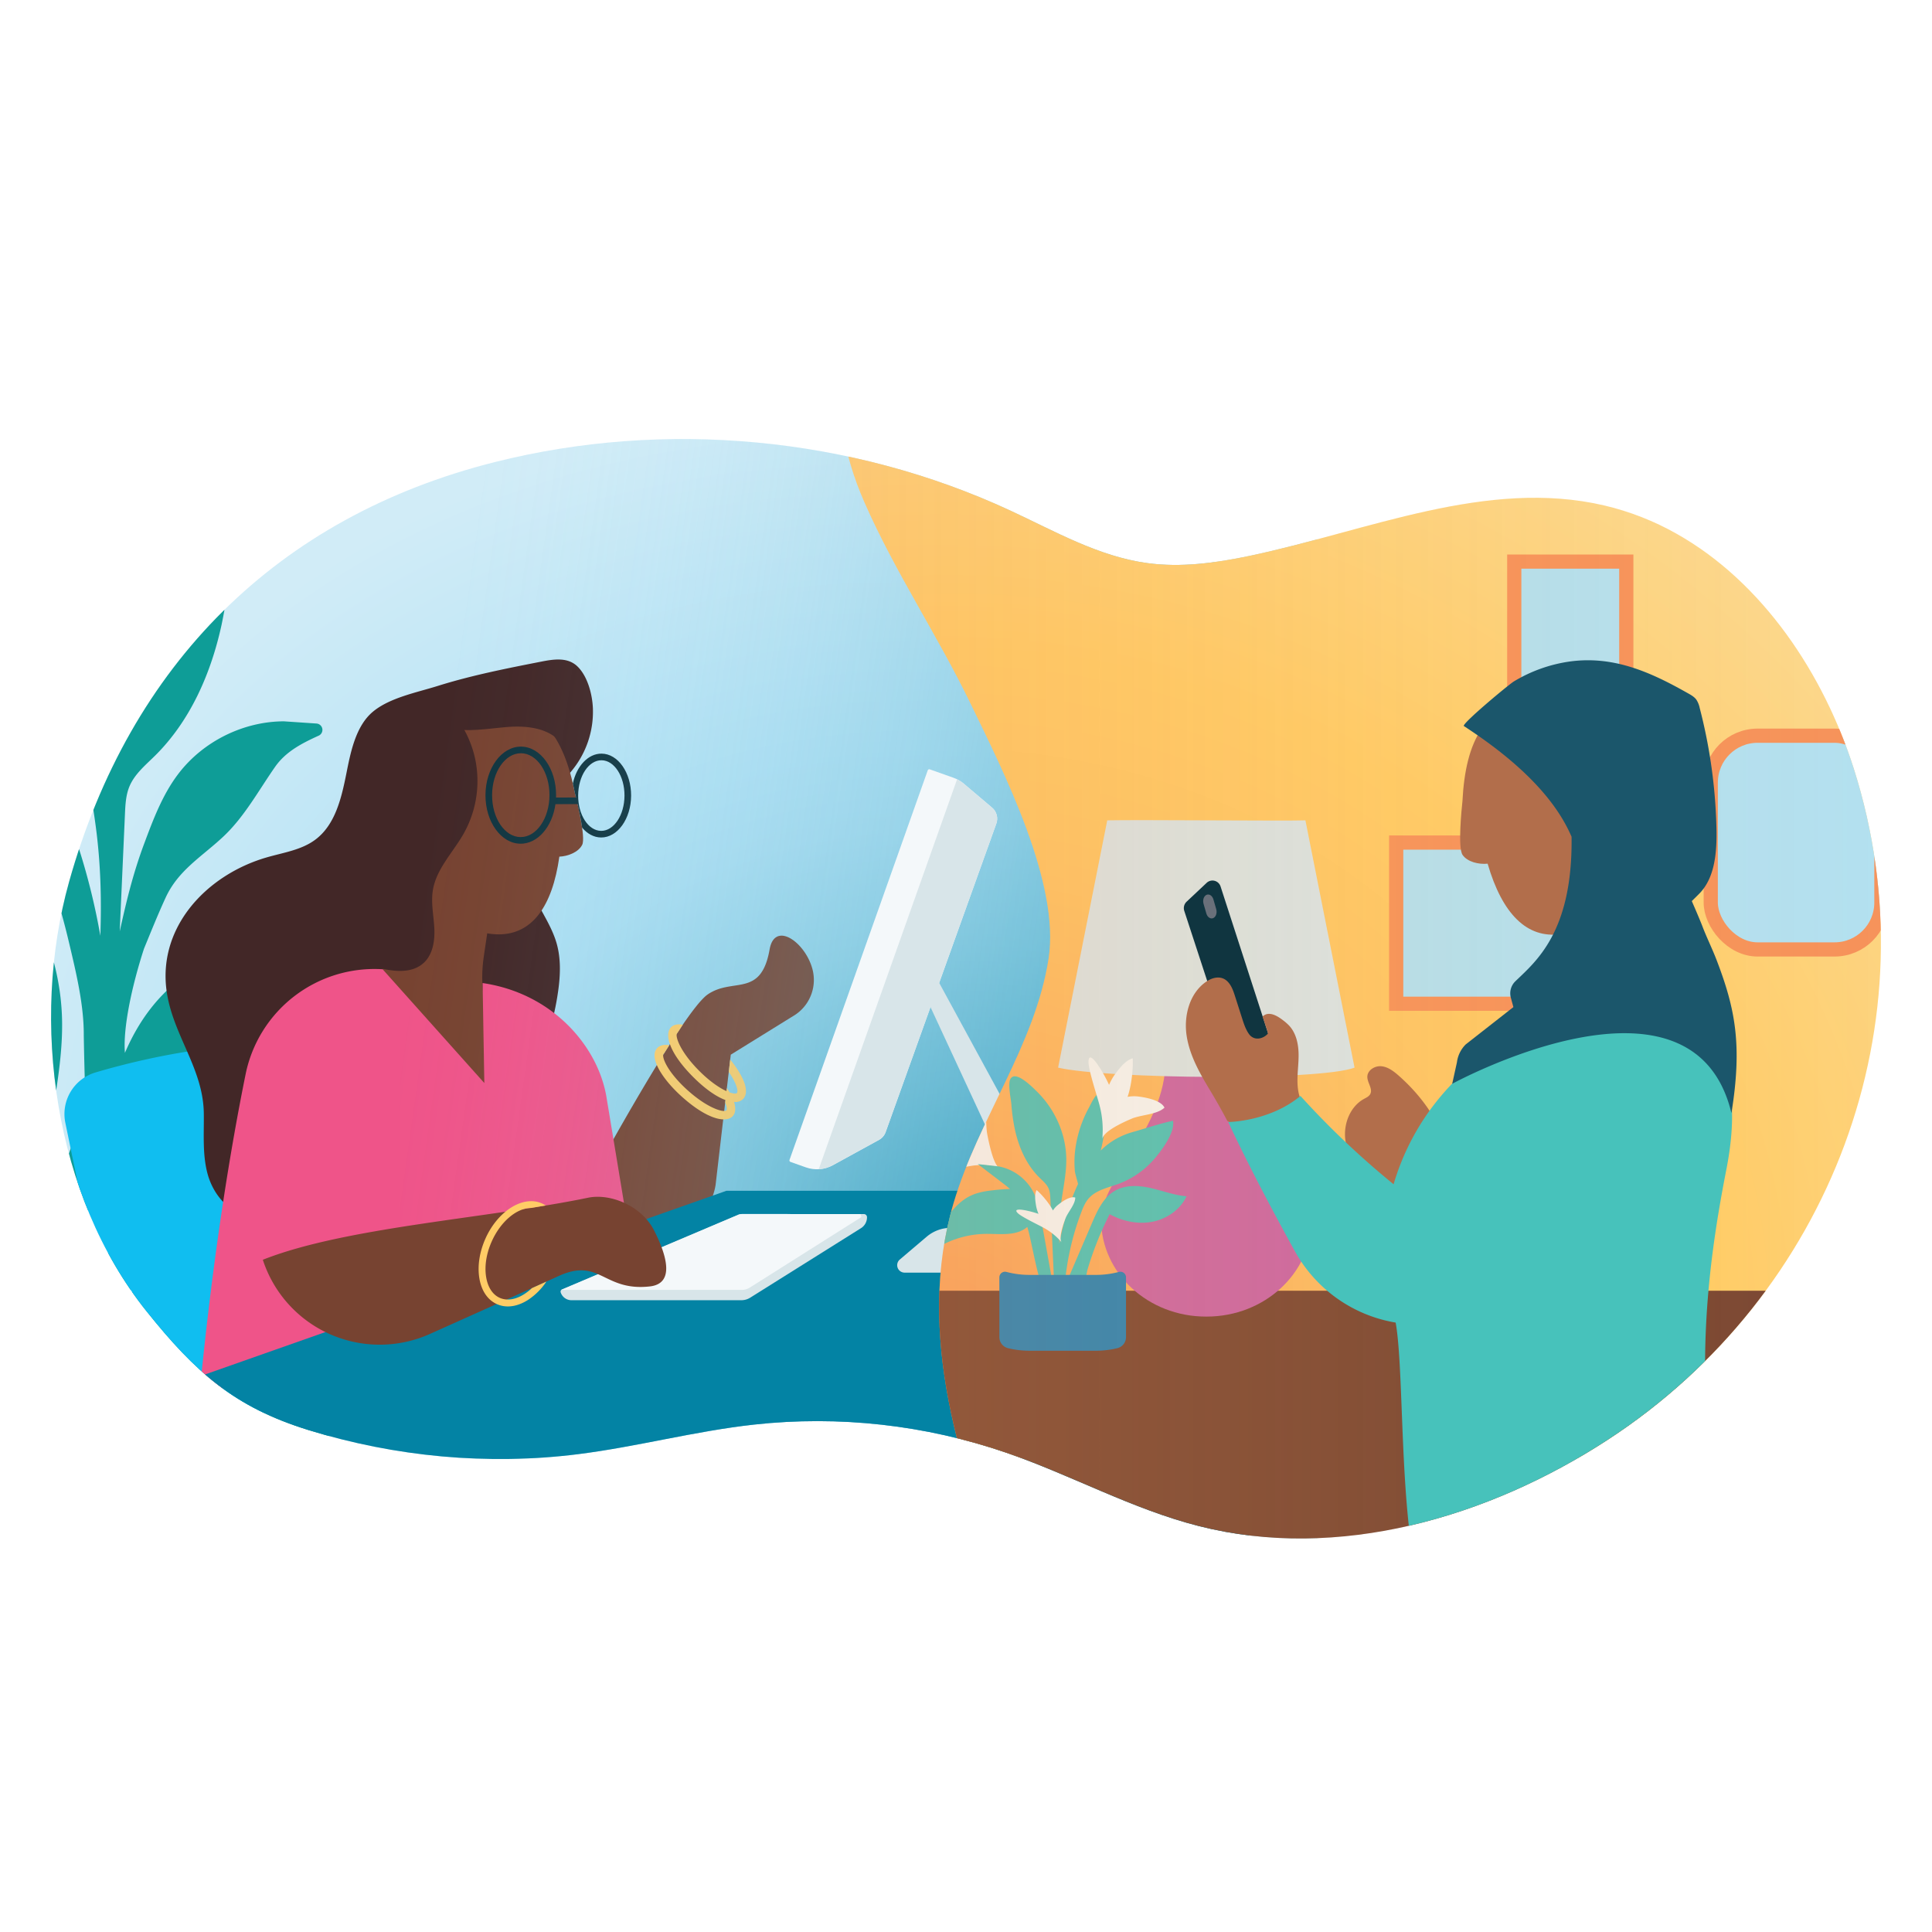
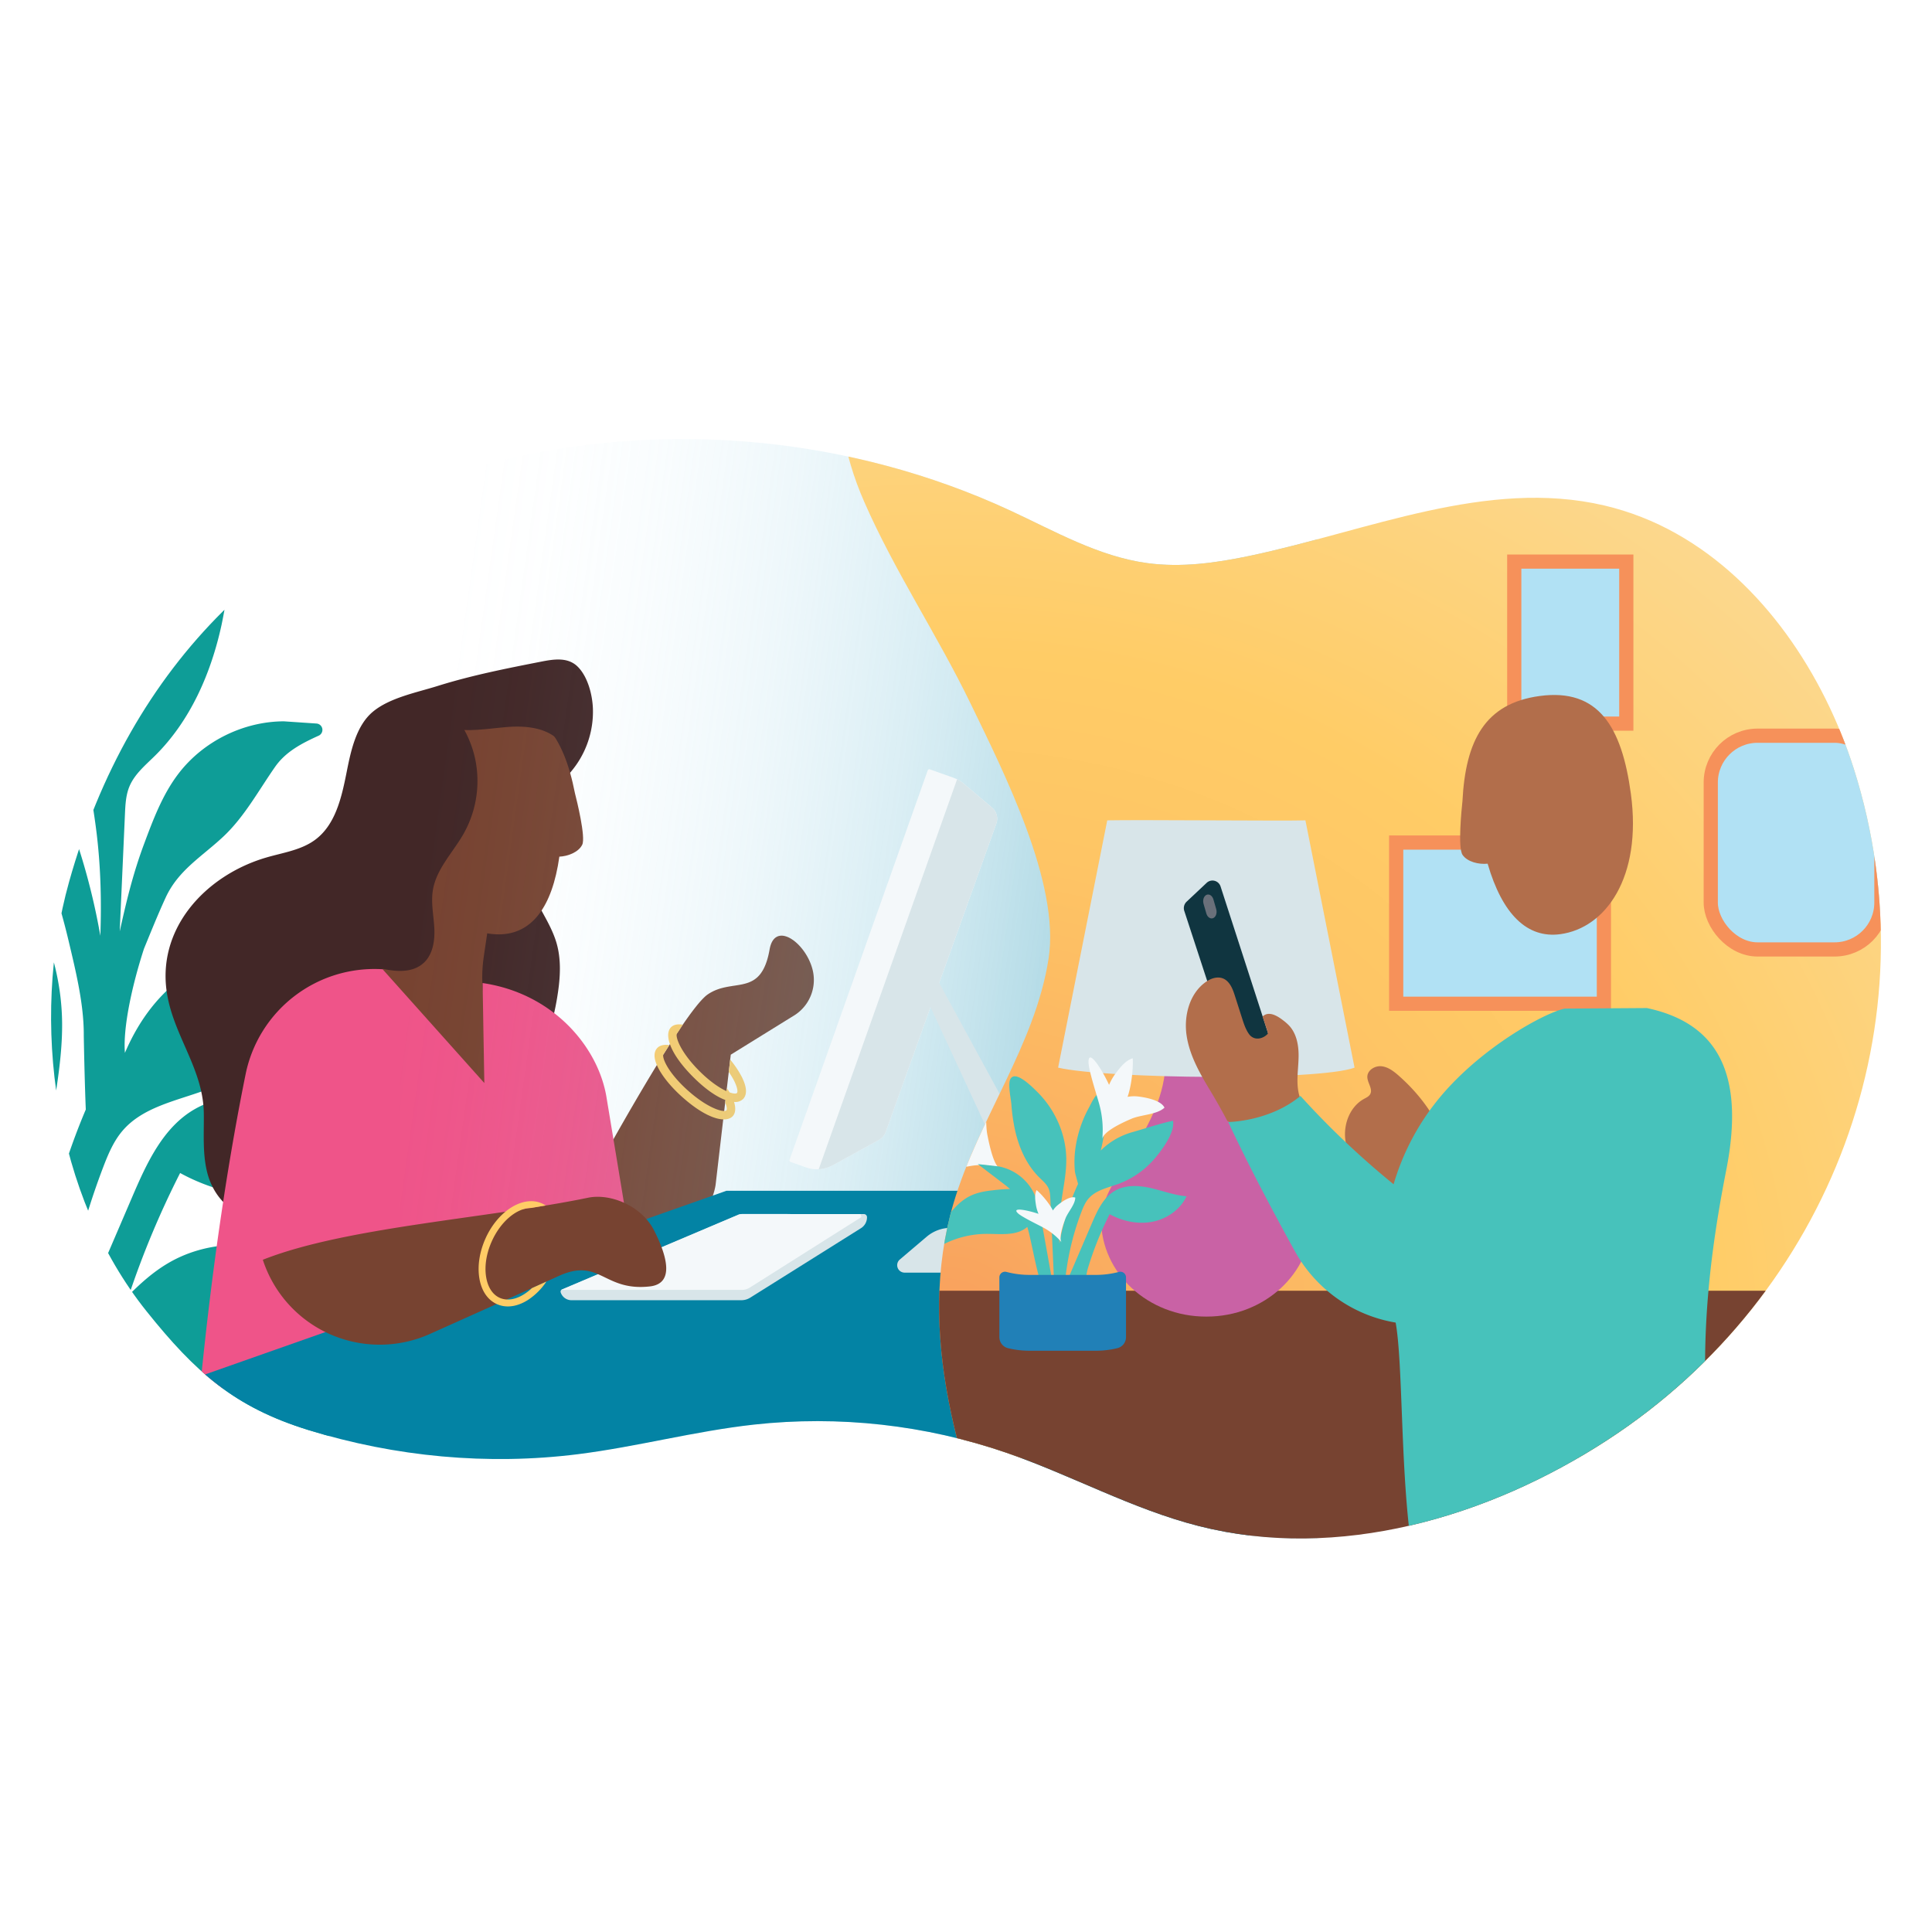
<svg xmlns="http://www.w3.org/2000/svg" viewBox="0 0 1722.999 1722.999">
  <defs>
    <style>.cls-1{fill:none;}.cls-2{isolation:isolate;}.cls-3{clip-path:url(#clip-path);}.cls-4{fill:url(#radial-gradient);}.cls-5{fill:#0e9d97;}.cls-6{fill:#10bef0;}.cls-7{fill:#422727;}.cls-8{fill:#774331;}.cls-9{fill:#ef5489;}.cls-10{fill:#103540;}.cls-11{fill:#fc6;}.cls-12,.cls-23{mix-blend-mode:multiply;}.cls-12{opacity:0.45;fill:url(#linear-gradient);}.cls-13{fill:#0383a4;}.cls-14{fill:#d8e5e9;}.cls-15{fill:#f4f8fa;}.cls-16{clip-path:url(#clip-path-2);}.cls-17{clip-path:url(#clip-path-3);}.cls-18{fill:url(#radial-gradient-2);}.cls-19{fill:#b1e1f4;stroke:#f6915a;stroke-miterlimit:10;stroke-width:12.662px;}.cls-20{fill:#c962a5;}.cls-21{fill:#47c2bb;}.cls-22{fill:#2180b7;}.cls-24{fill:url(#linear-gradient-2);}.cls-25{fill:#6a707a;}.cls-26{fill:#b26e4b;}.cls-27{fill:#1b566b;}</style>
    <clipPath id="clip-path">
      <path class="cls-1" d="M1495.043,475.917a244.814,244.814,0,0,0-64.102-25.083c-104.934-24.592-211.307,22.804-316.725,44.937-29.881,6.274-60.699,10.536-90.988,6.43C979.697,496.3,940.715,473.747,900.98,455.311c-142.077-65.919-307.771-81.479-459.857-43.186-193.986,48.843-325.309,180.828-379.505,374.28-34.876,124.491-13.474,279.951,69.141,383.099,43.547,54.37,78.338,85.467,144.446,105.878,77.281,23.86,159.805,31.596,240.165,21.505,52.667-6.614,104.183-20.549,156.947-26.39a518.688,518.688,0,0,1,225.13,25.043c58.013,20.006,112.296,50.334,171.821,65.457,124.036,31.514,257.911-7.497,364.471-76.932,199.074-129.718,291.231-372.977,219.562-598.394C1626.366,600.955,1571.887,519.05,1495.043,475.917Z" />
    </clipPath>
    <radialGradient id="radial-gradient" cx="915.688" cy="1168.997" r="957.054" gradientTransform="matrix(0.926, 0.378, -0.302, 0.739, 421.082, -41.608)" gradientUnits="userSpaceOnUse">
      <stop offset="0.005" stop-color="#339dba" />
      <stop offset="0.085" stop-color="#4aa9c5" />
      <stop offset="0.259" stop-color="#76c1d9" />
      <stop offset="0.414" stop-color="#96d3e8" />
      <stop offset="0.545" stop-color="#aaddf1" />
      <stop offset="0.634" stop-color="#b1e1f4" />
      <stop offset="1" stop-color="#d1ecf7" />
    </radialGradient>
    <linearGradient id="linear-gradient" x1="992.692" y1="853.079" x2="276.366" y2="752.794" gradientUnits="userSpaceOnUse">
      <stop offset="0.005" stop-color="#339dba" />
      <stop offset="0.087" stop-color="#44a6c2" stop-opacity="0.862" />
      <stop offset="0.285" stop-color="#6bbbd4" stop-opacity="0.558" />
      <stop offset="0.468" stop-color="#89cbe2" stop-opacity="0.317" />
      <stop offset="0.631" stop-color="#9fd7ec" stop-opacity="0.144" />
      <stop offset="0.767" stop-color="#acdef2" stop-opacity="0.038" />
      <stop offset="0.86" stop-color="#b1e1f4" stop-opacity="0" />
    </linearGradient>
    <clipPath id="clip-path-2">
      <path class="cls-1" d="M850.318,693.612,829.163,686.105a1.384,1.384,0,0,0-1.767.841L704.094,1034.436a1.384,1.384,0,0,0,.841,1.767l13.799,4.896a29.407,29.407,0,0,0,23.98-1.933l41.191-22.602a12.868,12.868,0,0,0,5.921-6.935l98.732-275.177a12.867,12.867,0,0,0-3.796-14.165l-25.275-21.403A29.408,29.408,0,0,0,850.318,693.612Z" />
    </clipPath>
    <clipPath id="clip-path-3">
      <path class="cls-1" d="M770.759,447.575c27.232,62.191,65.383,118.994,94.942,180.113s79.87,160.107,69.458,227.196c-12.039,77.572-62.61,143.002-84.817,218.296-34.026,115.362,5.376,238.79,51.833,349.731a3882.112,3882.112,0,0,0,778.681,47.056c76.697-3.098,153.649-8.522,228.585-25.152,29.766-6.606,59.676-15.204,85.165-31.936,37.278-24.47,61.724-63.989,82.345-103.525,163.785-314.01,148.997-713.89-37.532-1014.946-17.131-27.649-36.153-55.082-62.667-73.921-23.891-16.976-52.438-25.952-80.71-33.676-201.397-55.026-411.609-58.76-618.944-63.376-102.348-2.279-204.789-4.655-306.83-13.412C934.117,106.921,871.476,86.182,837.38,101.17c-29.89,13.139-47.41,62.59-56.956,90.845C749.139,284.616,732.118,359.326,770.759,447.575Z" />
    </clipPath>
    <radialGradient id="radial-gradient-2" cx="843.731" cy="1185.222" r="1255.753" gradientTransform="translate(0 127.032) scale(1 0.893)" gradientUnits="userSpaceOnUse">
      <stop offset="0" stop-color="#f89f5d" />
      <stop offset="0.162" stop-color="#fbb161" />
      <stop offset="0.385" stop-color="#fec565" />
      <stop offset="0.539" stop-color="#fc6" />
      <stop offset="1" stop-color="#fadfa6" />
    </radialGradient>
    <linearGradient id="linear-gradient-2" x1="670.976" y1="979.113" x2="1963.812" y2="979.113" gradientTransform="translate(0 -205.945) scale(1 1.121)" gradientUnits="userSpaceOnUse">
      <stop offset="0" stop-color="#f89f5d" stop-opacity="0.25" />
      <stop offset="0.037" stop-color="#f8a15d" stop-opacity="0.236" />
      <stop offset="0.436" stop-color="#fcb962" stop-opacity="0.107" />
      <stop offset="0.771" stop-color="#fec765" stop-opacity="0.029" />
      <stop offset="1" stop-color="#fc6" stop-opacity="0" />
    </linearGradient>
  </defs>
  <g class="cls-2">
    <g id="Homepage">
      <g class="cls-3">
-         <rect class="cls-4" x="-59.223" y="370.177" width="1142.184" height="930.042" />
        <path class="cls-5" d="M27.534,1242.87q-16.423-91.476-32.846-182.951c-4.104-22.86-8.333-46.1-18.871-66.797-16.487-32.382-48.602-56.344-84.339-62.926l-50.881-5.708q29.636,22.625,59.272,45.25c6.416,4.898,12.877,9.879,18.908,15.263-14.398.025-29.298,1.872-42.234,3.225-18.958,1.983-38.072,5.456-55.134,13.956-20.21,10.068-36.459,26.655-50.36,44.448a313.36,313.36,0,0,0-51.135,96.381,232.575,232.575,0,0,1,140.368-49.072c34.769-.279,74.091,5.93,100.39-16.815.045-.039.083-.087.128-.126C-22.226,1134.094-5.286,1278.657,27.534,1242.87Z" />
        <path class="cls-5" d="M264.372,1064.498c35.175-6.813,67.808-29.459,83.038-61.89-29.598-2.356-57.752-13.279-86.706-19.86s-60.966-8.391-86.786,6.271c-28.347,16.097-42.987,48.102-55.848,78.056q-26.086,60.755-52.172,121.511c-3.541,8.246-7.145,16.799-7.024,25.771a26.752,26.752,0,0,0,.238,3.196c-3.165,3.824-6.403,7.722-10.233,12.211-.24-1.88-.473-3.764-.71-5.646a10.575,10.575,0,0,0,3.103-.364,647.829,647.829,0,0,1,40.761-182.839c4.423-11.586,9.312-23.265,17.4-32.665,17.934-20.846,47.3-26.37,73.119-35.832,33.211-12.172,62.841-33.266,86.089-59.833,17.637-20.156,51.773-65.501,45.729-93.297-31.433,6.726-66.97,18.742-98.879,27.785-30.659,8.688-76.407,27.327-104.078,91.892-1.861-22.107,6.265-59.918,16.996-92.892,6.28-15.277,12.426-30.615,19.331-45.594,11.302-24.516,32.199-36.39,51.285-54.257,18.938-17.729,31.444-41.058,46.305-62.322,9.569-13.692,23.967-21.047,38.876-27.815a5.671,5.671,0,0,0-1.958-10.825l-29.031-1.965c-36.338.104-72.212,17.954-94.209,46.877-14.06,18.486-22.366,40.599-30.481,62.361-10.431,27.971-16.181,53.081-21.76,78.086q2.332-52.304,4.665-104.608c.373-8.362.789-16.924,4.007-24.651,4.601-11.047,14.278-18.978,22.789-27.391,31.537-31.172,50.018-73.609,59.41-116.947a454.468,454.468,0,0,0,8.428-60.501c1.121-14.177,8.92-48.473,2.62-61.059-11.677-23.331-52.149,17.53-65.969,31.308-42.685,42.555-69.301,101.744-69.905,162.267-.384,38.554,8.857,76.476,13.443,114.758,3.611,30.14,4.315,60.452,3.234,90.777A586.23,586.23,0,0,0,49.3,700.859q-2.485-5.699-5.106-11.261c3.405-12.764,7.272-26.361,7.622-29.878a243.248,243.248,0,0,0-1.399-58.027C45.562,567.284,33.923,533.89,17.247,503.448c-3.924-7.164-17.443-37.984-28.932-34.895-10.735,2.887-9.097,35.047-9.504,44.006a320.559,320.559,0,0,0,10.377,96.016A176.786,176.786,0,0,0-87.289,564.03c-31.909-9.042-67.447-21.059-98.879-27.784-6.044,27.796,28.092,73.142,45.729,93.297,23.248,26.568,52.878,47.661,86.089,59.833,25.82,9.463,55.185,14.987,73.12,35.833,8.088,9.401,12.977,21.079,17.399,32.665a646.613,646.613,0,0,1,25.133,81.705c6.289,26.576,13.423,55.59,13.412,82.926-.002,3.948.819,44.059,1.798,66.989a585.583,585.583,0,0,0-37.799,128.119c-1.081-30.325-.377-60.637,3.234-90.777C46.533,988.553,55.774,950.631,55.39,912.077,54.786,851.555,28.17,792.365-14.515,749.81c-13.82-13.777-54.292-54.639-65.969-31.308-6.299,12.586,1.5,46.883,2.621,61.059a454.424,454.424,0,0,0,8.428,60.501c9.392,43.337,27.873,85.775,59.41,116.947,8.511,8.413,18.188,16.343,22.789,27.391,3.218,7.727,3.634,16.289,4.007,24.651q4.924,110.405,9.848,220.811a31.754,31.754,0,0,0,22.024.179c-6.308,7.386-14.249,16.405-26.229,29.463a9.662,9.662,0,0,0-.204,13.097c19.727,20.733,54.072-31.136,95.228-67.021.017.058.024.118.041.175,10.043,33.288,46.582,49.088,75.804,67.931a232.572,232.572,0,0,1,92.312,116.575A313.35,313.35,0,0,0,293.98,1281.478c-2.22-22.47-7.069-45.178-18.754-64.499-9.865-16.311-24.152-29.474-39.105-41.295-10.203-8.066-21.802-17.6-33.951-25.327,7.976-1.321,16.1-2.07,24.14-2.774l74.287-6.503L254.56,1118.671c-33.71-13.565-73.663-10.511-104.921,8.02-12.828,7.606-24.017,17.493-34.541,28.123a799.279,799.279,0,0,1,45.537-108.699C192.073,1063.302,229.197,1071.311,264.372,1064.498Z" />
-         <path class="cls-6" d="M112.952,1266.4,58.261,1001.273A38.68,38.68,0,0,1,85.296,956.4c56.153-16.6,172.047-42.374,271.785-10.069,137.52,44.542,81.044,301.917,81.044,301.917Z" />
        <path class="cls-7" d="M528.769,631.983a82.797,82.797,0,0,1-14.873,50.14c-11.9,16.936-30.072,29.228-39.555,47.626-10.659,20.678-8.4,46.208,1.041,67.47,6.646,14.966,16.63,28.515,21.081,44.274,3.835,13.579,3.313,28.027,1.363,42.002-7.66,54.89-29.413,86.786-71.274,123.108-26.351,22.864-59.669,32.927-93.463,38.598-16.163,2.712-29.154,2.821-43.133,10.476-14.26,7.808-26.856,16.956-42.223,22.938-8.331,3.243-17.198,5.934-26.086,4.978-18.16-1.953-31.616-18.849-36.451-36.462s-3.156-36.244-3.438-54.507c-.59-38.239-25.35-67.013-32.32-103.656-11.407-59.973,33.759-108.41,88.281-124.273,14.88-4.329,30.965-6.549,43.405-15.789,17.914-13.306,23.427-37.26,27.794-59.144,3.693-18.51,8.179-41.997,23.466-54.874,15.004-12.639,39.232-17.251,57.661-23.036,30.385-9.539,61.691-15.721,92.904-21.835,11.413-2.235,23.744-4.038,32.412,4.697C524.301,603.724,528.331,619.752,528.769,631.983Z" />
        <path class="cls-8" d="M451.148,1017.364c0-89.93-27.671-110.683-19.63-164.831L446.89,749.114l-83.582-22.257L347.935,853.671s-63.746,97.265-82.796,172.917Z" />
        <path class="cls-8" d="M631.242,886.799c-22.566,15.357-101.695,160.729-101.695,160.729V1103.45h53.673a55.69,55.69,0,0,0,54.943-46.598L651.72,940.588,707.198,906.24a37.34,37.34,0,0,0,17.594-41.003c-5.912-24.566-33.831-44.643-38.443-18.509C678.698,890.078,653.808,871.442,631.242,886.799Z" />
        <path class="cls-9" d="M341.234,864.406,431.932,965.865l-1.537-89.161c63.028,9.224,103.033,56.986,110.444,101.6,9.164,55.173,20.224,121.94,20.224,122.84,0,1.537-245.962,136.816-382.778,138.353,12.063-123.647,27.824-217.712,40.754-281.47a117.195,117.195,0,0,1,122.196-93.622Z" />
        <path class="cls-8" d="M433.675,626.742c47.826-.396,68.956,29.087,79.077,80.701,1.669,6.449,9.759,39.225,6.492,45.898-3.264,6.663-12.739,10.32-20.399,10.636-6.36,45.09-24.611,69.064-53.619,69.304-39.52.327-77.07-38.582-77.674-111.53C367.065,663.064,382.348,627.167,433.675,626.742Z" />
-         <path class="cls-10" d="M432.956,708.988c-.118,23.872,13.911,43.363,31.272,43.448,15.405.076,28.329-15.157,31.13-35.269l19.742-.023c1.412,6.176,3.055,14.037,4.039,20.966,4.581,5.441,10.485,8.745,16.946,8.777,14.648.072,26.649-16.642,26.75-37.258s-11.733-37.448-26.382-37.52c-12.012-.059-22.231,11.177-25.58,26.589q.996,4.264,1.879,8.746c.217.84.547,2.146.943,3.764l-17.814.06c.025-.653.043-1.308.046-1.968.118-23.872-13.911-43.363-31.272-43.448S433.074,685.116,432.956,708.988Zm82.65.408c.086-17.361,9.425-31.44,20.818-31.384s20.593,14.227,20.507,31.588-9.425,31.44-20.818,31.384S515.521,726.756,515.606,709.395Zm-50.98-37.642c14.107.07,25.5,16.899,25.398,37.516s-11.66,37.333-25.767,37.263-25.5-16.899-25.398-37.515S450.521,671.684,464.626,671.754Z" />
        <path class="cls-7" d="M423.717,676.542a95.919,95.919,0,0,1-10.113,66.75c-9.511,16.848-24.435,31.481-27.552,50.574-1.813,11.103.66,22.398,1.269,33.631s-1.176,23.627-9.459,31.238c-11.055,10.159-28.416,7.641-42.9,3.69-8.73-2.381-17.624-5.176-24.648-10.88-9.186-7.459-14.118-19.192-15.567-30.937s.238-23.635,2.278-35.291c5.568-31.819,13.871-63.392,27.998-92.441,12.068-24.814,28.949-49.658,50.994-66.704,13.288-10.274,21.141.913,30.107,12.602A95.604,95.604,0,0,1,423.717,676.542Z" />
        <path class="cls-7" d="M429.324,608.474c-10.278,2.544-20.492,5.634-30.054,8.184-5.684,1.516-12.528,4.373-12.866,10.245a11.311,11.311,0,0,0,2.25,6.668c5.212,7.927,7.106,14.361,16.375,16.386,14.896,3.255,37.516-1.389,52.755-1.899s32.046,2.207,42.006,13.752c5.629.46,10.759-4.184,12.369-9.597s.374-11.288-1.716-16.534C495.354,597.817,462.012,600.384,429.324,608.474Z" />
        <polygon class="cls-9" points="373.47 939.277 378.466 958.493 383.462 939.277 373.47 939.277" />
        <rect class="cls-9" x="360.725" y="947.732" width="35.483" height="59.953" rx="2.577" />
        <rect class="cls-9" x="369.243" y="956.929" width="18.447" height="20.011" />
        <path class="cls-11" d="M662.604,980.222c2.718-2.717,4.736-8.368-1.076-19.857a86.658,86.658,0,0,0-10.319-15.389l-1.28,10.989c7.067,10.183,8.682,17.38,7.241,18.822-.747.744-3.054.652-6.502-.572-.729-1.218-1.528-2.466-2.43-3.756l-.308,2.643c-6.087-2.758-14.632-8.364-24.303-18.034-17.57-17.572-21.788-31.476-19.722-33.544.313-.312,5.021-7.689,5.021-7.689-4.722-.809-8.287.085-10.455,2.254-5.946,5.945-2.31,22.379,19.721,44.412,11.3,11.3,21.116,17.742,28.812,20.552l-.272,2.332c1.563,3.592,1.806,6.021,1.074,6.836-1.951,2.181-16.067-1.288-34.557-17.883-7.957-7.141-14.496-14.822-18.415-21.628-3.638-6.32-3.824-9.98-3.087-10.801a1.277,1.277,0,0,1,.368-.275l4.803-7.596c-5.051-.712-8.761.364-10.891,2.737-2.567,2.86-4.279,8.611,2.145,19.77,4.314,7.494,11.396,15.844,19.942,23.514,16.191,14.532,29.173,20.255,37.446,20.255,3.575,0,6.271-1.069,7.965-2.957h.001c2.339-2.607,2.908-6.947,1.114-12.621.255.011.52.036.766.036A9.841,9.841,0,0,0,662.604,980.222Z" />
        <path class="cls-12" d="M355.838,265.643c.548,0,819.36.674,819.36,1.505V1374.04c0,.831-.445,1.505-.993,1.505H356.83C356.282,1375.545,355.838,266.474,355.838,265.643Z" />
        <path class="cls-13" d="M-21.972,1300.736l1134.186,90.063a1.384,1.384,0,0,0,1.493-1.38V1063.328a1.384,1.384,0,0,0-1.384-1.384H648.154a1.382,1.382,0,0,0-.46.079L-22.323,1298.051A1.384,1.384,0,0,0-21.972,1300.736Z" />
        <path class="cls-14" d="M773.22,1085.518a2.805,2.805,0,0,0-2.804-2.789l-108.541-.032a9.394,9.394,0,0,0-3.665.745l-156.684,66.411a2.124,2.124,0,0,0-1.5,2.722,10.117,10.117,0,0,0,9.619,6.985H661.163a14.89,14.89,0,0,0,7.913-2.277l98.756-61.96a11.498,11.498,0,0,0,5.387-9.805Z" />
        <path class="cls-15" d="M661.875,1082.697a9.394,9.394,0,0,0-3.665.745l-156.684,66.411a2.077,2.077,0,0,0-.894.483H661.561a13.508,13.508,0,0,0,7.178-2.065l99.514-62.889-.768-2.654Z" />
        <g class="cls-16">
          <path class="cls-15" d="M850.557,693.696l-22.698-8.054L703.632,1035.74l15.688,5.567a28.023,28.023,0,0,0,22.851-1.842l42.195-23.153a11.484,11.484,0,0,0,5.285-6.189l99.233-276.574a11.484,11.484,0,0,0-3.388-12.642L859.295,698.72A28.024,28.024,0,0,0,850.557,693.696Z" />
          <polygon class="cls-14" points="728.083 1048.582 844.93 1032.654 961.418 712.151 866.454 658.625 728.083 1048.582" />
        </g>
        <path class="cls-14" d="M833.325,869.644l-16.013-3.809a1.384,1.384,0,0,0-1.576,1.929L920.234,1093.029a1.384,1.384,0,0,1-1.255,1.966H848.049a33.423,33.423,0,0,0-21.635,7.947l-23.943,20.334a6.633,6.633,0,0,0,4.293,11.688H926.45a19.685,19.685,0,0,0,18.118-11.989l2.713-6.388a48.568,48.568,0,0,0-2.04-42.198L834.22,870.329A1.384,1.384,0,0,0,833.325,869.644Z" />
        <path class="cls-8" d="M234.394,1123.485c73.788-29.258,201.381-36.944,289.978-55.311,20.109-4.169,47.84,7.31,58.874,28.989,11.435,22.467,18.784,47.597-3.737,50.1-41.506,4.612-44.5-26.133-81.434-9.224-17.026,7.795-66.386,29.965-114.65,51.599a109.567,109.567,0,0,1-149.03-66.153Z" />
        <path class="cls-11" d="M474.331,1148.8a45.56,45.56,0,0,1-6.615,5.219c-7.845,5.05-15.671,6.263-22.036,3.421-6.365-2.843-10.68-9.485-12.152-18.698-1.547-9.691.236-20.926,5.021-31.632,8.041-17.995,22.474-29.791,34.934-29.791l13.193-2.228a22.684,22.684,0,0,0-3.369-1.863c-16.712-7.464-39.307,6.608-50.374,31.371-5.266,11.786-7.212,24.255-5.478,35.112,1.809,11.333,7.391,19.623,15.715,23.343a23.746,23.746,0,0,0,9.755,2.049c5.833,0,12.026-1.992,18.118-5.915a58.118,58.118,0,0,0,16.231-16.24Z" />
        <g class="cls-17">
          <polygon class="cls-18" points="821.627 1300.219 1963.812 1300.219 1963.812 370.177 670.976 370.177 821.627 1300.219" />
          <rect class="cls-19" x="1350.445" y="500.844" width="99.922" height="144.502" />
          <rect class="cls-19" x="1265.896" y="730.665" width="143.734" height="185.24" transform="translate(514.478 2161.047) rotate(-90)" />
          <rect class="cls-19" x="1525.693" y="656.107" width="152.189" height="190.62" rx="41.785" />
          <rect class="cls-8" x="821.627" y="1151.105" width="1142.184" height="241.35" />
          <path class="cls-20" d="M1112.26,946.31h-72.857c0,59.197-57.415,105.336-57.415,141.292,0,47.807,41.88,86.562,93.542,86.562h.604c51.662,0,93.542-38.755,93.542-86.562C1169.676,1051.646,1112.26,1005.508,1112.26,946.31Z" />
-           <path class="cls-14" d="M1208.016,952.153s-43.817-220.547-43.818-220.551c-12.986.67-148.092-.606-176.733,0,0,0-43.832,220.548-43.818,220.551C987.528,962.212,1175.556,964.131,1208.016,952.153Z" />
+           <path class="cls-14" d="M1208.016,952.153s-43.817-220.547-43.818-220.551c-12.986.67-148.092-.606-176.733,0,0,0-43.832,220.548-43.818,220.551C987.528,962.212,1175.556,964.131,1208.016,952.153" />
          <path class="cls-15" d="M891.973,1041.966c-6.01-1.541-10.423-24.901-11.44-30.03-1.868-9.424-.064-24.163-4.219-32.244-5.79,2.261-9.403,16.948-10.632,22.905a41.74,41.74,0,0,0-.858,9.754c-8.217-5.774-20.393-9.568-26.376-10.268.636,6.169,4.117,11.647,7.759,16.667a43.622,43.622,0,0,0,8.246,9.032c-11.064,4.232-28.357,13.976-17.898,15.842,5.779,1.031,24.188-3.092,30.639-4.026A52.289,52.289,0,0,1,891.973,1041.966Z" />
          <path class="cls-21" d="M928.625,1087.908c-1.508-8.399-3.061-16.936-6.933-24.541a44.343,44.343,0,0,0-30.985-23.118l-18.693-2.097q10.888,8.312,21.776,16.624c2.357,1.799,4.731,3.629,6.947,5.607a153.075,153.075,0,0,0-15.516,1.185c-6.965.729-13.987,2.005-20.256,5.127-7.425,3.699-13.395,9.793-18.502,16.329a115.125,115.125,0,0,0-18.786,35.409,85.445,85.445,0,0,1,51.569-18.028c12.774-.102,27.22,2.179,36.882-6.178.017-.015.031-.032.047-.046,6.236,20.977,12.46,74.087,24.517,60.94Z" />
          <path class="cls-21" d="M949.413,1148.098a238.007,238.007,0,0,1,14.975-67.173c1.625-4.256,3.421-8.547,6.393-12.001,6.589-7.658,17.377-9.688,26.863-13.164a78.089,78.089,0,0,0,31.628-21.982c6.48-7.405,19.021-24.064,16.8-34.276-11.548,2.471-24.604,6.886-36.327,10.208a64.946,64.946,0,0,0-28.097,16.365A117.769,117.769,0,0,0,985.46,990.8c-.149-3.291.453-15.106-3.491-16.167-4.221-1.135-9.187,10.188-10.629,12.82a106.456,106.456,0,0,0-12.186,36.094,89.37,89.37,0,0,0-.514,21.318c.129,1.292,1.549,6.288,2.8,10.977q-.96,2.046-1.876,4.137a215.365,215.365,0,0,0-14.765,49.124,215.52,215.52,0,0,1,1.188-33.35c1.685-14.064,5.08-27.996,4.939-42.16-.222-22.235-10-43.981-25.682-59.615-5.077-5.062-19.946-20.074-24.236-11.502-2.314,4.624.551,17.224.963,22.432a166.961,166.961,0,0,0,3.096,22.227c3.45,15.921,10.24,31.512,21.826,42.965,3.127,3.091,6.682,6.004,8.373,10.063,1.182,2.839,1.335,5.984,1.472,9.056q1.809,40.562,3.618,81.123a11.667,11.667,0,0,0,8.187.035c-.091-.714-.18-1.43-.27-2.145A3.883,3.883,0,0,0,949.413,1148.098Z" />
          <path class="cls-21" d="M1026.356,1059.556c-10.637-2.418-22.398-3.083-31.884,2.304-10.414,5.914-15.793,17.672-20.518,28.677q-9.584,22.321-19.167,44.642c-1.301,3.029-2.625,6.172-2.581,9.468.094,6.987,7.218,10.418,12.268,5.233,3.64-3.738,4.088-13.277,5.518-18.058a293.778,293.778,0,0,1,19.6-48.984c11.55,6.314,25.189,9.257,38.112,6.754s24.912-10.823,30.507-22.738C1047.336,1065.986,1036.993,1061.974,1026.356,1059.556Z" />
          <path class="cls-15" d="M982.969,1016.389c.294-7.726,21.411-16.614,26.038-18.625,8.502-3.695,22.707-3.575,29.506-9.93-3.238-6.901-17.741-9.287-23.578-9.96a30.243,30.243,0,0,0-9.335.34c3.851-11.093,5.08-26.842,4.589-34.413-5.678,1.686-10.16,6.824-14.181,12.097a48.783,48.783,0,0,0-6.909,11.601c-6.103-13.2-18.586-33.38-18.333-20.053.14,7.364,7.552,29.749,9.669,37.667A86.242,86.242,0,0,1,982.969,1016.389Z" />
          <path class="cls-15" d="M947.051,1108.192c-3.611-3.725,1.87-18.087,3.04-21.263,2.15-5.836,8.795-12.67,8.865-18.914-4.848-1.629-12.73,4.298-15.762,6.817a20.293,20.293,0,0,0-4.164,4.685c-3.594-7.011-10.662-14.91-14.562-18.182-1.815,3.536-1.401,8.091-.709,12.486a32.729,32.729,0,0,0,2.423,8.73c-9.232-3.16-24.806-6.463-18.226-.407,3.636,3.346,17.93,10.131,22.751,12.776A57.865,57.865,0,0,1,947.051,1108.192Z" />
          <path class="cls-22" d="M977.359,1136.986h-59.258a80.439,80.439,0,0,1-20.568-2.674,5.029,5.029,0,0,0-6.277,4.892v53.259a10.121,10.121,0,0,0,7.666,9.843,80.44,80.44,0,0,0,19.179,2.32h59.258a80.441,80.441,0,0,0,19.179-2.32,10.121,10.121,0,0,0,7.666-9.843v-53.259a5.029,5.029,0,0,0-6.277-4.892A80.44,80.44,0,0,1,977.359,1136.986Z" />
          <g class="cls-23">
-             <polygon class="cls-24" points="821.627 1412.439 1963.812 1412.439 1963.812 370.177 670.976 370.177 821.627 1412.439" />
-           </g>
+             </g>
          <path class="cls-10" d="M1076.117,787.342l-17.842,16.766a7.944,7.944,0,0,0-2.11,8.26l38.996,119.15a7.944,7.944,0,0,0,4.787,4.977l26.07,9.673a7.578,7.578,0,0,0,9.846-9.44L1088.516,790.53A7.578,7.578,0,0,0,1076.117,787.342Z" />
          <path class="cls-25" d="M1081.991,818.78h0c-2.432,1.075-5.186-.761-6.15-4.102l-2.496-8.642c-.965-3.341.224-6.921,2.656-7.997h0c2.432-1.075,5.186.761,6.15,4.102l2.496,8.642C1085.612,814.124,1084.423,817.704,1081.991,818.78Z" />
          <path class="cls-26" d="M1158.12,941.177q-.002-1.019-.031-2.037c-.256-8.75-2.365-17.878-8.278-24.333a42.134,42.134,0,0,0-5.233-4.653c-4.952-3.865-13.015-9.106-18.582-3.55,1.003,2.814,1.888,5.691,2.826,8.532.257.779,2.291,6.311,1.795,6.838-4.755,5.054-12.52,6.187-16.775.173q-.044-.062-.087-.125c-2.902-4.162-4.489-9.075-6.036-13.907l-6.208-19.388c-1.549-4.838-3.217-9.875-6.821-13.455-5.657-5.619-13.434-3.694-19.32.462-14.54,10.266-19.735,30.125-17.137,47.734s11.637,33.527,20.832,48.767c9.634,15.966,15.428,27.371,15.428,27.371s37.551,22.322,46.37,25.209c7.038,2.304,15.273,4.467,21.403.312,13.372-9.064.287-35.807-3.208-47.042C1155.287,965.97,1158.139,953.56,1158.12,941.177Z" />
          <path class="cls-26" d="M1219.53,959.047a7.698,7.698,0,0,0-.112,1.283c-.022,5.397,5.188,10.847,2.509,15.532-1.176,2.057-3.52,3.077-5.591,4.227-12.118,6.725-18.1,21.76-16.625,35.541s9.329,26.229,19.212,35.945c13.372,13.146,31.48,22.651,50.174,15.141,16.519-6.636,28.117-16.784,23.78-35.304-6.592-28.155-23.837-53.102-45.564-72.184-4.436-3.896-9.428-7.729-15.304-8.316C1226.569,950.37,1220.43,953.843,1219.53,959.047Z" />
          <path class="cls-21" d="M1468.625,898.975l-.007.02-73.191.502c-18.226,3.854-74.089,34.545-111.044,78.819a216.592,216.592,0,0,0-41.535,77.84,754.275,754.275,0,0,1-83.07-78.765c-27.624,22.983-64.416,23.252-64.416,23.252,17.132,36.694,38.341,77.014,59.283,114.912a126.505,126.505,0,0,0,90.031,63.958c6.637,37.004,4.181,133.379,14.302,201.333l271.326-46.807c-17.678-106.84-9.072-197.483,9.224-290.622C1556.438,957.331,1531.771,912.39,1468.625,898.975Z" />
          <path class="cls-26" d="M1373.088,620.716c-48.848,6.599-66.085,39.77-68.853,93.906-.758,6.824-4.212,41.444.099,47.774,4.305,6.319,14.507,8.662,22.368,7.863,13.09,45.067,35.22,66.851,64.848,62.849,40.364-5.453,72.972-50.645,62.907-125.15C1446.358,648.016,1425.511,613.634,1373.088,620.716Z" />
-           <path class="cls-27" d="M1544.14,992.688c9.871-61.139,3.224-93.316-13.067-136.048-3.965-10.399-8.959-20.371-12.918-30.772-2.44-6.411-9.373-22.264-9.373-22.264s5.981-5.832,7.686-7.686c15.367-16.709,14.942-44.437,13.966-67.117a466.671,466.671,0,0,0-14.596-97.383,21.425,21.425,0,0,0-3.016-7.467c-1.835-2.493-4.619-4.081-7.318-5.596l-2.602-1.46c-32.542-18.257-64.868-32.218-103.096-26.924a132.345,132.345,0,0,0-49.703,17.745c-4.583,2.746-47.108,38.163-44.569,39.814,57.512,37.394,83.991,70.743,96.022,98.7,1.155,85.044-31.986,111.298-50.088,128.859A14.94,14.94,0,0,0,1347.4,889.8l2.276,8.346-42.557,33.333a27.349,27.349,0,0,0-7.799,15.947l-4.216,19.128S1509.673,849.371,1544.14,992.688Z" />
        </g>
      </g>
    </g>
  </g>
</svg>